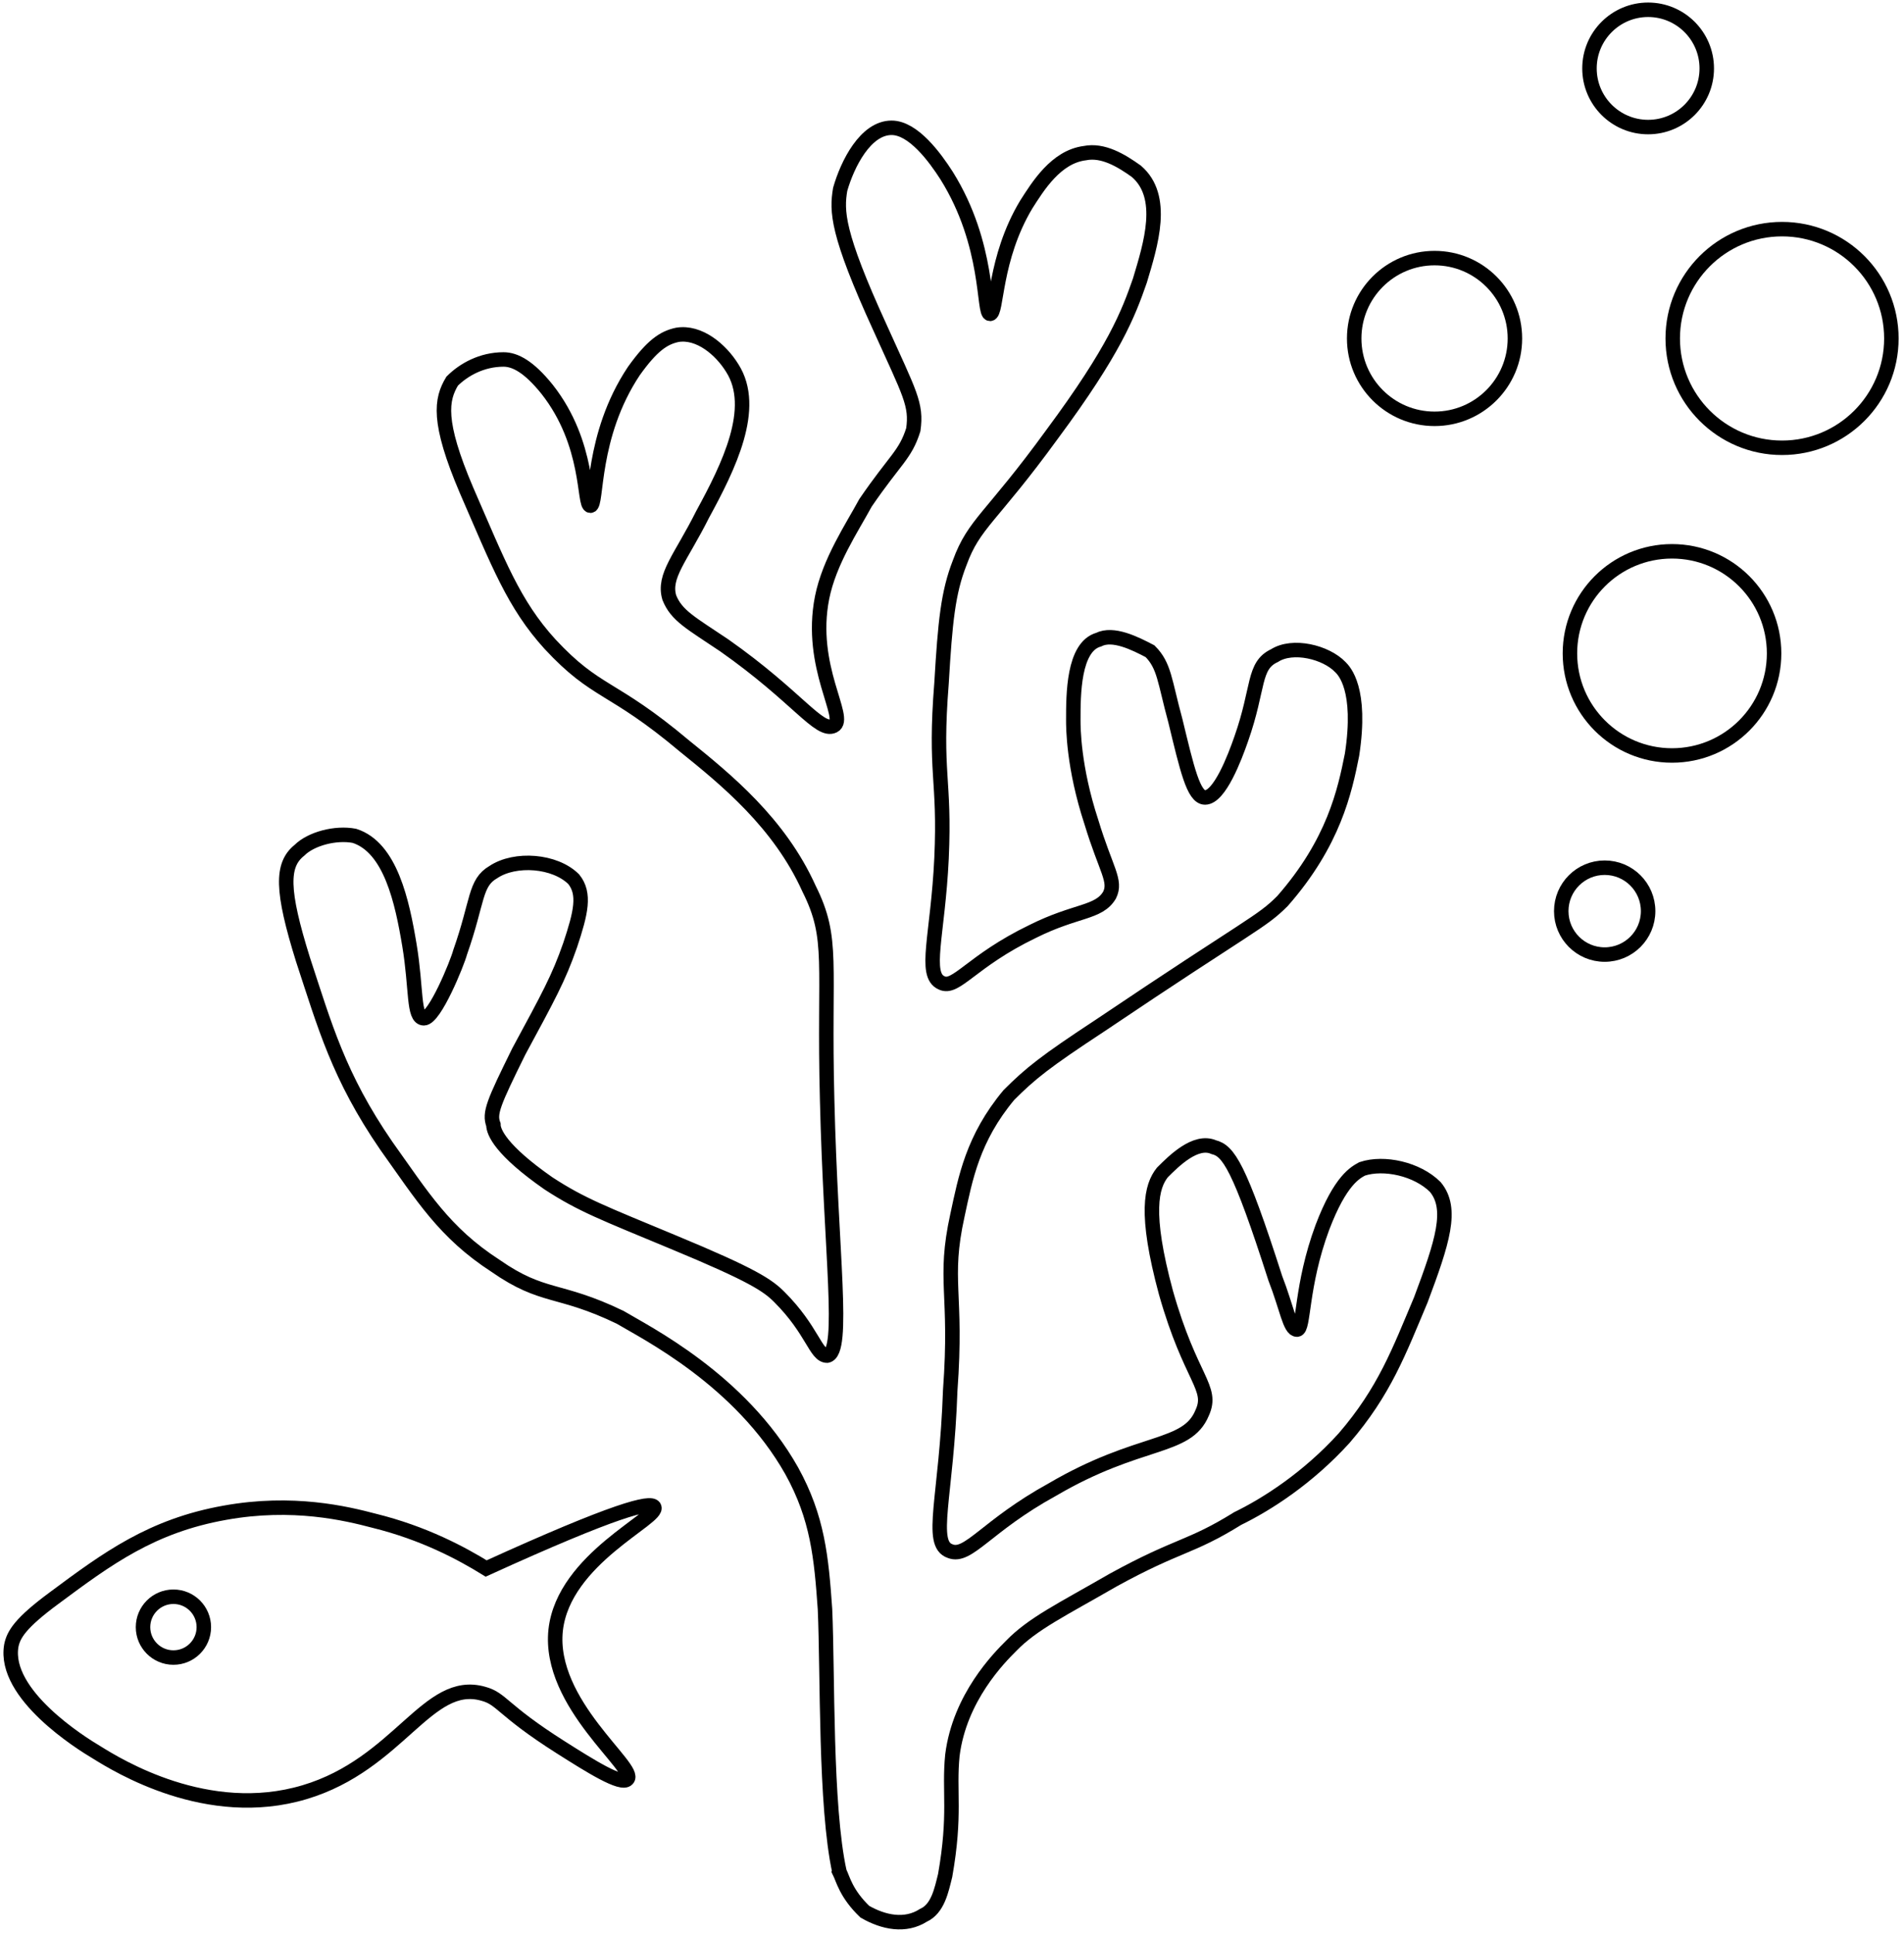
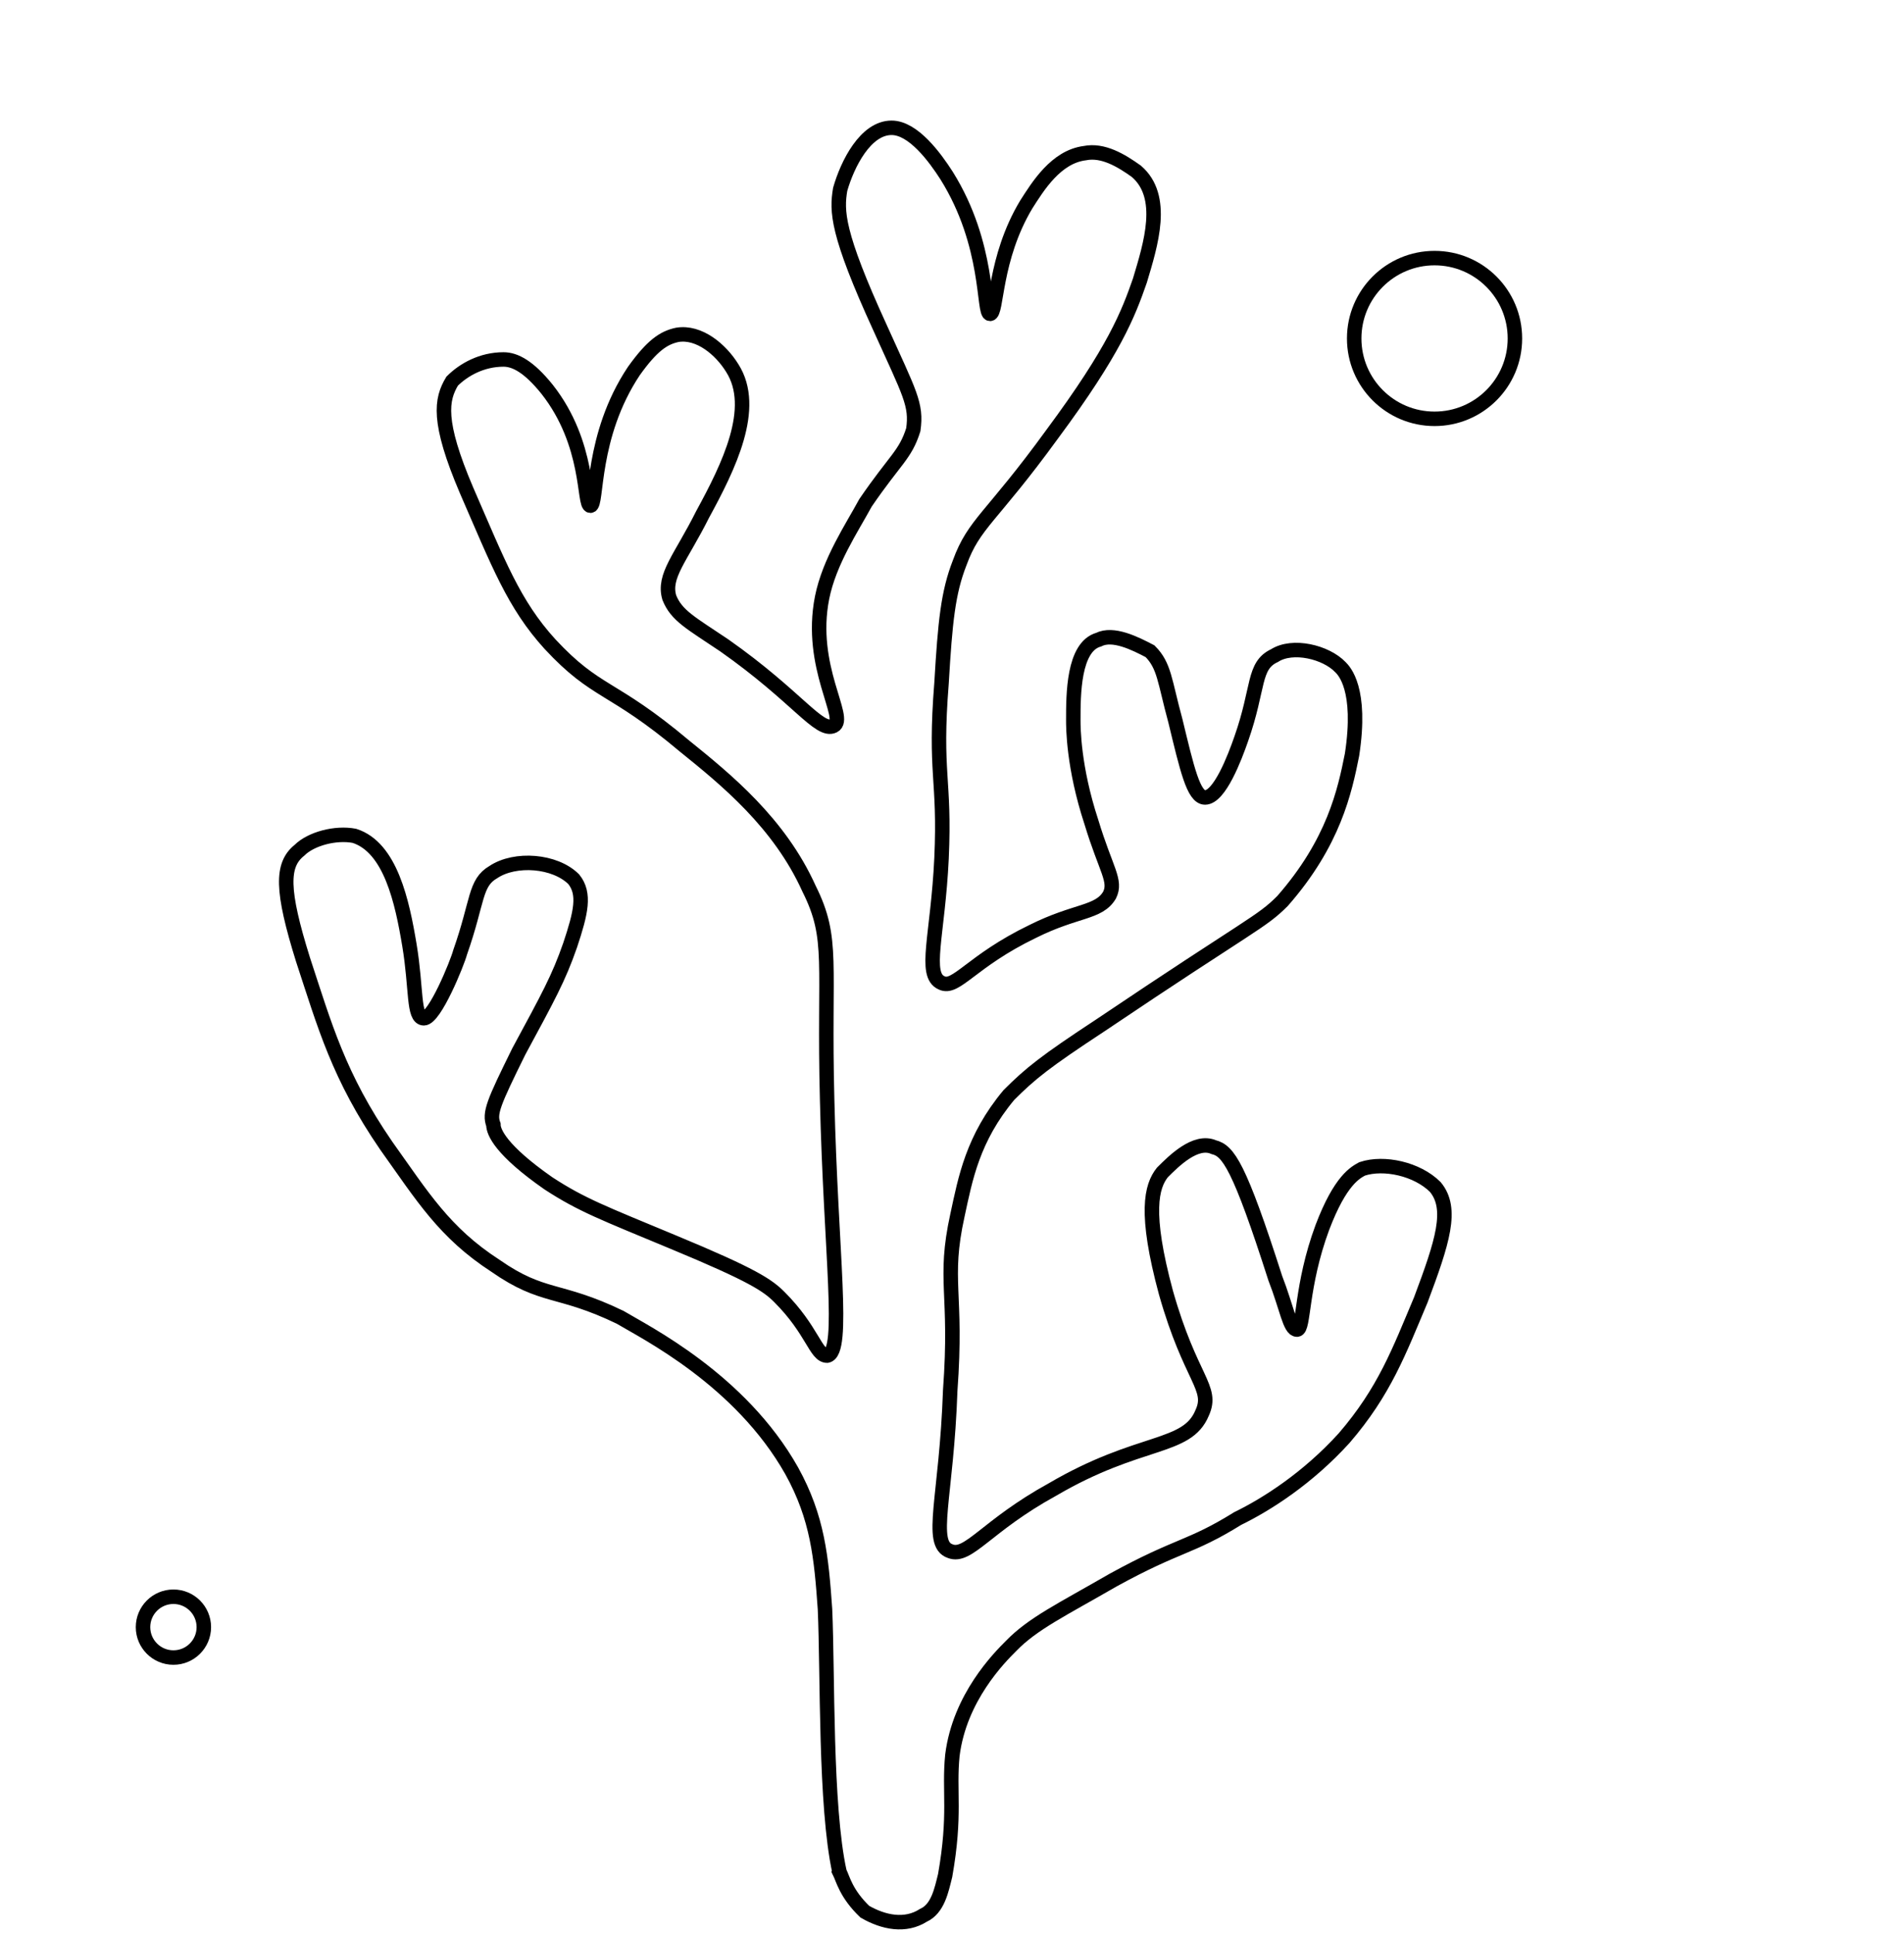
<svg xmlns="http://www.w3.org/2000/svg" width="263" height="267">
  <style type="text/css">
    .st3 {
      fill: none;
      stroke: #000000;
      stroke-width: 2;
      stroke-miterlimit: 10;
    }
  </style>
  <g>
    <g id="svg_1">
      <g id="Layer_3">
        <path id="svg_2" d="m115.955,258.551c-2,-9.1 -1.6,-27.3 -2,-36.3c-0.5,-7.1 -1,-12.6 -4.6,-19.1c-7.1,-12.6 -20.2,-19.1 -23.7,-21.2c-8.5,-4.1 -10.6,-2.5 -17.2,-7.1c-7.1,-4.6 -10.1,-9.6 -15.1,-16.6c-6.6,-9.6 -8.5,-16.6 -11.5,-25.7c-3,-9.6 -3,-13.1 -0.5,-15.1c1.6,-1.6 5,-2.5 7.6,-2c5,1.6 6.6,9.1 7.6,15.1c1,6 0.5,10.1 2,10.1c1.5,0 4.6,-7.6 5,-9.1c2.5,-7.1 2,-9.6 4.6,-11.1c3,-2 8.5,-1.6 11.1,1c1.6,2 1,4.6 -0.5,9.1c-1.6,4.6 -3,7.1 -7.1,14.7c-3.5,7.1 -4.1,8.5 -3.5,10.1c0,1 1,3.5 7.6,8.1c4.6,3 7.6,4.1 17.2,8.1c11.1,4.6 13.1,6 14.7,7.6c4.6,4.6 5,8.1 6.6,8.1c2.5,-0.5 0.5,-14.1 0,-35.3c-0.5,-19.1 1,-22.2 -2.5,-29.2c-4.1,-9.1 -11.5,-15.1 -17.2,-19.7c-10.1,-8.5 -12.1,-7.1 -18.6,-14.1c-5,-5.5 -7.1,-11.1 -11.5,-21.2c-4.1,-9.6 -3.5,-12.6 -2,-15.1c1.6,-1.6 4.1,-3 7.1,-3c1.6,0 3.5,1 6,4.1c6,7.6 5,16.1 6,16.1s0,-9.6 6,-18.6c2.5,-3.5 4.1,-4.6 6,-5c3,-0.5 6,2 7.6,4.6c3.5,5.5 -0.5,13.6 -4.1,20.2c-3,6 -5.5,8.5 -4.6,11.5c1,2.5 3,3.5 7.6,6.6c10.1,7.1 13.1,12.1 15.1,11.1c2,-1 -3.5,-8.1 -1.6,-17.7c1,-5 4.1,-9.6 6,-13.1c4.1,-6 5.5,-6.6 6.6,-10.1c0.5,-3.5 -0.5,-5 -4.6,-14.1c-6,-13.1 -6,-16.1 -5.5,-19.1c1,-3.5 3.5,-8.5 7.1,-8.5c3,0 6,4.1 7.6,6.6c6,9.6 5,19.1 6,19.1s0.5,-7.6 5,-15.1c1.6,-2.5 4.1,-6.6 8.1,-7.1c2.5,-0.5 5,1 7.1,2.5c4.1,3.5 2,10.1 0.5,15.1c-1.6,4.6 -3.5,9.6 -12.1,21.2c-8.5,11.7 -10.8,12.3 -12.8,17.8c-1.6,4.1 -2,8.1 -2.5,16.6c-1,12.6 0.5,13.1 0,24.2c-0.5,10.6 -2.5,16.1 0,17.2c2,1 4.1,-3 12.6,-7.1c6,-3 9.1,-2.5 10.6,-5c1,-2 -0.5,-3.5 -2.5,-10.1c-2.5,-7.6 -2.5,-13.1 -2.5,-14.1c0,-3.5 0,-10.1 3.5,-11.1c2,-1 5,0.5 7.1,1.6c2,2 2,4.1 3.5,9.6c1.6,6.6 2.5,10.6 4.1,10.6c2,0 4.1,-5.5 5,-8.1c2.5,-7.1 1.6,-10.1 4.6,-11.5c2.5,-1.6 7.1,-0.5 9.1,1.6c0.5,0.5 3,3 1.6,12.1c-1,5 -2.5,12.1 -9.6,20.2c-3,3 -4.1,3 -25.2,17.2c-7.6,5 -9.6,6.6 -12.6,9.6c-5,6 -6,11.5 -7.1,16.6c-2,9.1 0,10.6 -1,24.2c-0.5,14.7 -3,21.2 0,22.2c2.5,1 5,-3.5 14.1,-8.5c12.1,-7.1 18.6,-5.5 20.7,-10.6c1.6,-3.5 -1.6,-4.6 -5,-16.6c-3,-11.1 -2,-14.7 -0.5,-16.6c1.6,-1.6 4.6,-4.6 7.1,-3.5c2,0.5 3.5,2.5 8.5,18.1c1.6,4.1 2,7.1 3,7.1c1,0 0.5,-6 3.5,-14.1c2.5,-6.6 4.6,-7.6 5.5,-8.1c3,-1 7.6,0 10.1,2.5c2.5,3 1,7.6 -2,15.6c-3,7.1 -5,12.6 -10.6,19.1c-5,5.5 -10.6,9.1 -14.7,11.1c-6.6,4.1 -8.1,3.5 -17.2,8.5c-7.1,4.1 -11.1,6 -14.1,9.1c-1.6,1.6 -7.1,7.1 -8.1,15.1c-0.5,5 0.5,8.1 -1,16.6c-0.5,2 -1,4.6 -3,5.5c-2.5,1.6 -5.5,1 -8.1,-0.5c-2.6,-2.5 -3,-4.5 -3.5,-5.5z" class="st3" />
-         <circle id="svg_3" r="6" cy="125.851" cx="221.655" class="st3" />
-         <circle id="svg_4" r="14.1" cy="90.251" cx="230.955" class="st3" />
        <circle id="svg_5" r="11.1" cy="46.751" cx="198.155" class="st3" />
-         <circle id="svg_6" r="15.1" cy="46.751" cx="246.155" class="st3" />
-         <circle id="svg_7" r="8.1" cy="9.451" cx="227.655" class="st3" />
      </g>
-       <path id="svg_8" d="m67.155,216.651c-3.4,-2.1 -8.6,-4.9 -15.5,-6.6c-3.8,-1 -11.2,-2.8 -20.6,-1.1c-10.1,1.8 -16.2,6.3 -23.6,11.8c-4.6,3.4 -5.6,5 -5.9,6.6c-1.1,6.7 9.6,13.4 11.8,14.7c2.9,1.8 15.3,9.5 28.7,5.5c13.1,-3.9 17,-15.8 24.7,-13.6c2.6,0.7 2.5,2.2 10.7,7.4c4.1,2.6 8.4,5.3 9.2,4.4c1.5,-1.5 -11,-10.4 -9.9,-20.6c1.1,-9.9 14.5,-15.5 13.6,-17c-0.5,-0.8 -5.2,0.3 -23.2,8.5z" class="st3" />
      <circle id="svg_9" r="4.2" cy="224.751" cx="23.955" class="st3" />
    </g>
  </g>
</svg>